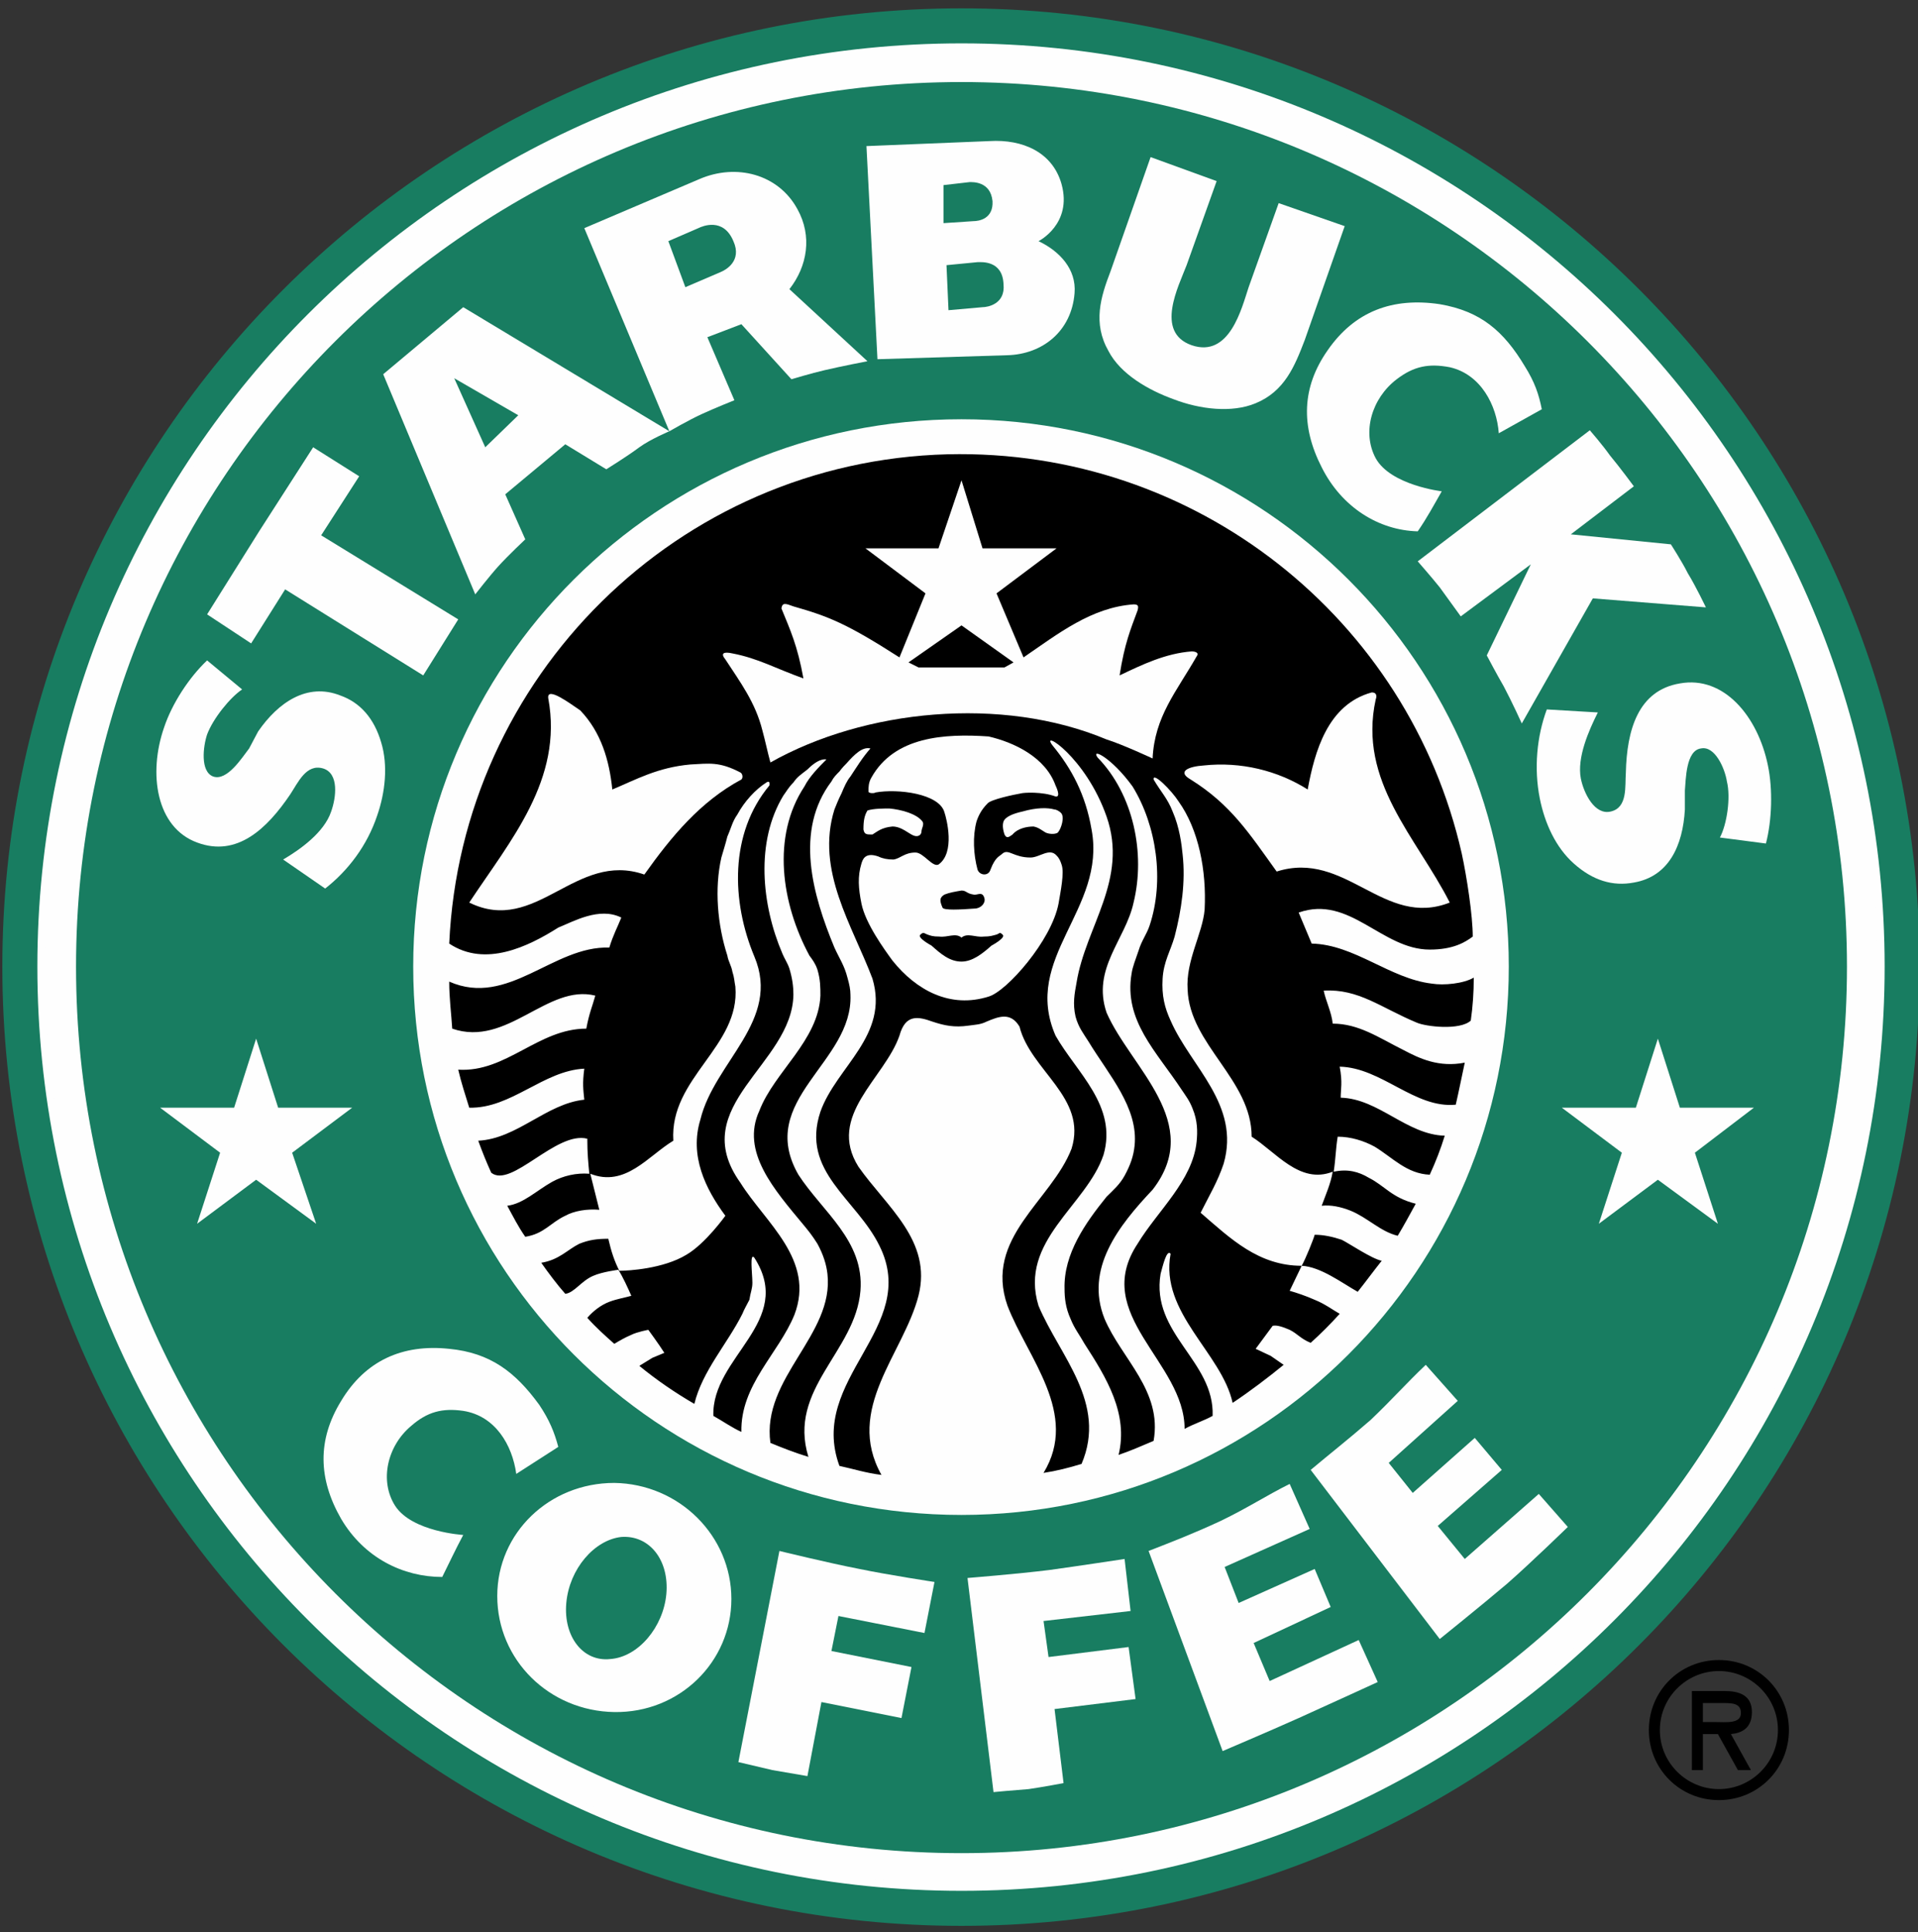
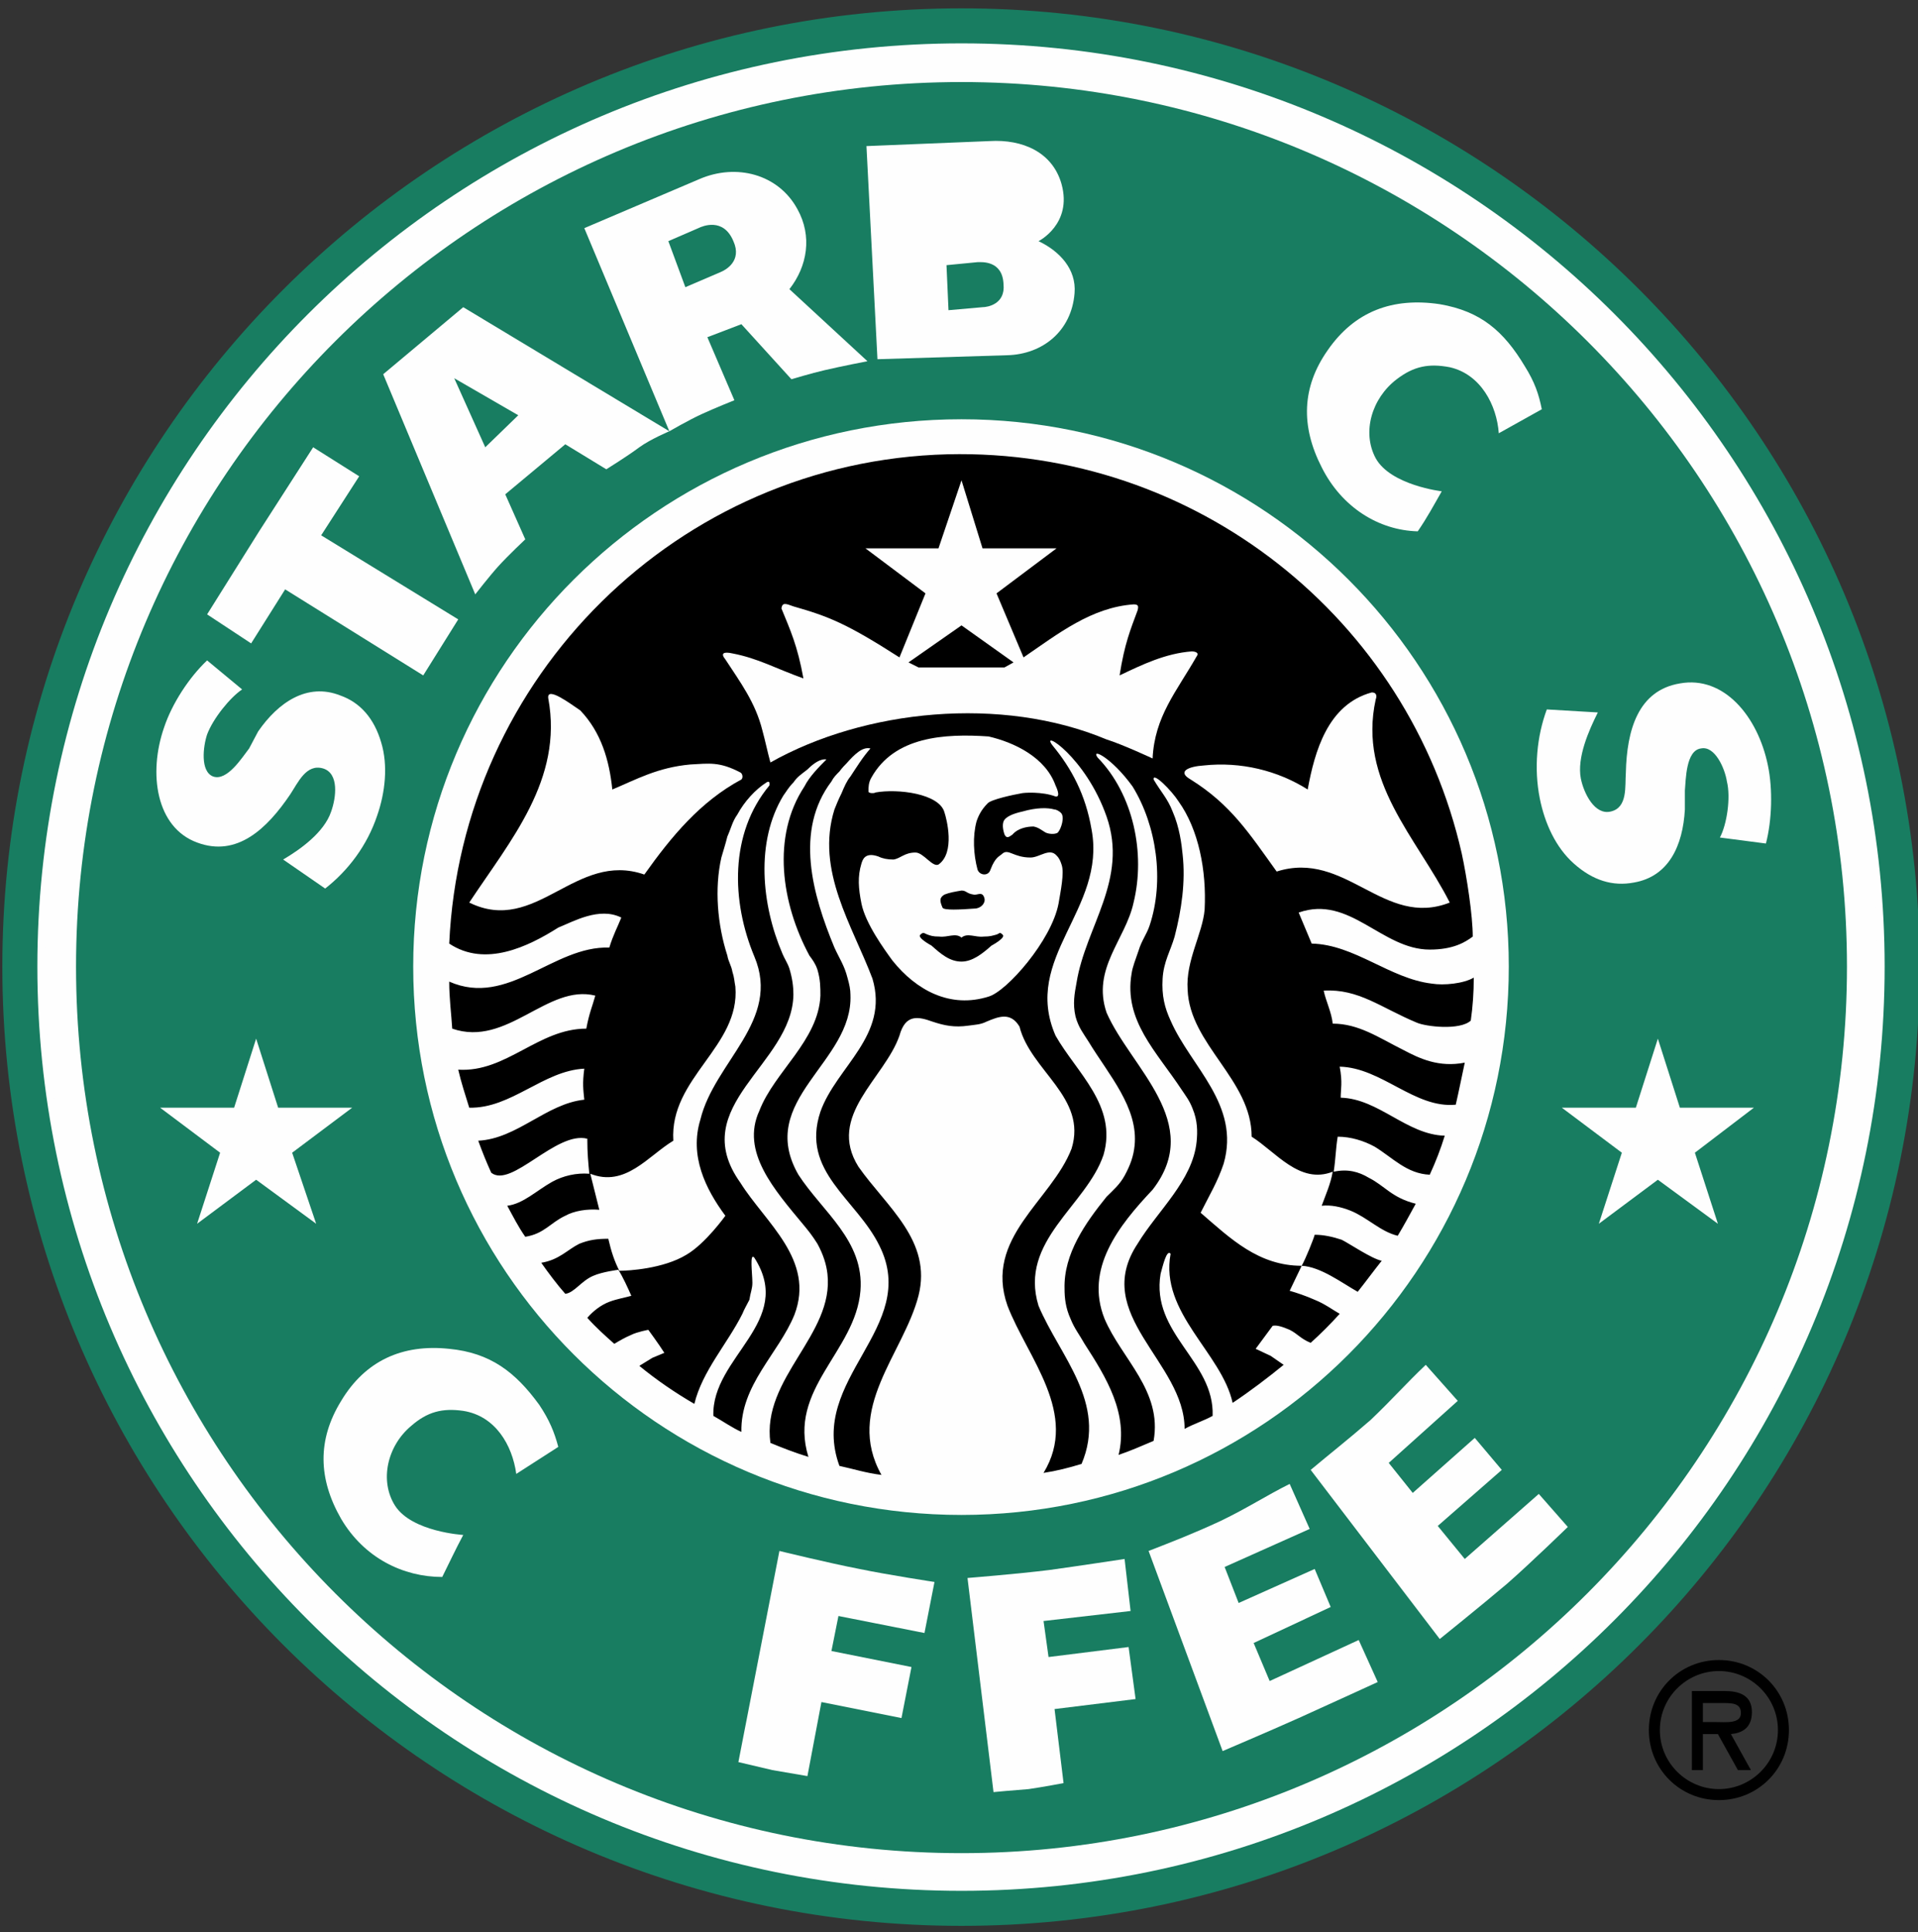
<svg xmlns="http://www.w3.org/2000/svg" xml:space="preserve" width="1.917in" height="1.931in" version="1.1" style="shape-rendering:geometricPrecision; text-rendering:geometricPrecision; image-rendering:optimizeQuality; fill-rule:evenodd; clip-rule:evenodd" viewBox="0 0 1917 1931">
  <rect x="0" y="0" width="1917" height="1931" fill="#333333" stroke="none" />
  <defs>
    <style type="text/css">
   
    .str1 {stroke:#FEFEFE;stroke-width:7.319}
    .str0 {stroke:#187D61;stroke-width:7.319}
    .fil1 {fill:#FEFEFE;fill-rule:nonzero}
    .fil3 {fill:black;fill-rule:nonzero}
    .fil2 {fill:black;fill-rule:nonzero}
    .fil0 {fill:#187D61;fill-rule:nonzero}
   
  </style>
  </defs>
  <g id="Layer_x0020_1">
    <path class="fil0 str0" d="M6 966c0,-526 428,-954 955,-954 527,0 954,428 954,954 0,528 -427,955 -954,955 -527,0 -955,-427 -955,-955z" />
    <path class="fil1 str1" d="M41 966c0,-507 412,-919 920,-919 508,0 919,412 919,919 0,508 -411,920 -919,920 -508,0 -920,-412 -920,-920z" />
    <path class="fil0" d="M76 966c0,-488 396,-884 885,-884 488,0 885,396 885,884 0,489 -397,886 -885,886 -489,0 -885,-397 -885,-886z" />
    <path class="fil1" d="M413 966c0,-302 245,-547 548,-547 302,0 547,245 547,547 0,303 -245,548 -547,548 -303,0 -548,-245 -548,-548z" />
    <path class="fil1" d="M1061 184c11,40 -23,57 -23,57 21,10 38,28 36,52 -3,38 -32,61 -67,62l-130 4 -11 -213 123 -5c33,-2 63,11 72,43z" />
    <path class="fil1" d="M669 431l-85 -203 115 -49c37,-16 79,-5 98,30 15,27 10,57 -8,80l78 72c0,0 -26,5 -43,9 -13,3 -33,9 -33,9l-50 -55 -34 13 27 63c0,0 -20,8 -33,14 -13,6 -32,17 -32,17z" />
    <path class="fil1" d="M669 431c0,0 -19,8 -30,16 -12,9 -33,22 -33,22l-41 -25 -60 50 20 45c0,0 -17,16 -27,27 -9,10 -23,28 -23,28l-92 -220 80 -67 206 124z" />
    <path class="fil0" d="M733 241c9,20 -8,29 -13,31l-35 15 -17 -46 30 -13c4,-2 25,-11 35,13z" />
    <path class="fil1" d="M1524 366c10,16 14,28 17,43l-43 24c-2,-28 -18,-59 -49,-66 -21,-4 -36,-1 -53,12 -25,19 -35,53 -21,79 15,27 66,33 66,33 -8,14 -15,27 -24,40 -39,-1 -76,-24 -96,-64 -21,-41 -20,-80 6,-117 27,-39 65,-53 112,-46 41,7 64,27 85,62z" />
    <polygon class="fil0" points="518,415 485,447 454,378 " />
-     <path class="fil1" d="M1633 486l-63 48 100 10c0,0 11,17 17,29 8,13 18,34 18,34l-113 -9 -71 125c0,0 -10,-22 -18,-37 -7,-12 -17,-31 -17,-31l44 -91 -70 52c0,0 -13,-18 -21,-29 -8,-10 -22,-26 -22,-26l172 -131c0,0 13,15 20,25 10,12 24,31 24,31z" />
    <polygon class="fil1" points="321,535 458,619 423,675 285,589 251,643 207,614 259,531 313,447 359,476 " />
    <path class="fil1" d="M1309 1528l-85 38 14 36 76 -34 16 38 -77 36 16 38 89 -41 19 42c0,0 -48,22 -79,36 -29,13 -76,33 -76,33l-74 -200c23,-9 44,-17 72,-30 27,-13 45,-25 69,-37l20 45z" />
-     <path class="fil1" d="M497 1595c0,-63 52,-113 117,-113 65,1 117,53 117,116 0,63 -52,114 -117,113 -65,-1 -117,-52 -117,-116z" />
    <path class="fil0" d="M566 1602c3,-34 28,-63 55,-66 28,-2 48,23 45,57 -3,33 -28,63 -56,65 -27,3 -47,-22 -44,-56z" />
    <path class="fil1" d="M1457 1400l-69 62 24 30 62 -55 27 32 -64 56 27 33 74 -65 29 33c0,0 -37,36 -61,57 -26,22 -67,55 -67,55l-129 -169c19,-16 37,-30 60,-50 22,-21 35,-36 55,-55l32 36z" />
    <path class="fil1" d="M207 660c-18,17 -35,43 -43,67 -16,46 -8,100 33,115 40,15 70,-14 93,-48 8,-12 16,-31 33,-26 16,5 13,29 8,43 -7,21 -31,38 -48,48l42 29c23,-18 42,-43 52,-73 8,-23 11,-50 4,-73 -7,-24 -21,-40 -41,-47 -33,-13 -62,7 -82,36l-9 17c-7,9 -22,33 -36,28 -13,-5 -10,-30 -6,-42 6,-16 23,-37 35,-45l-35 -29z" />
    <path class="fil1" d="M1765 843c6,-23 7,-54 2,-78 -10,-49 -44,-90 -88,-82 -42,7 -53,47 -54,89 -1,14 2,35 -15,39 -16,4 -27,-18 -30,-33 -4,-21 8,-48 17,-66l-51 -3c-10,27 -13,59 -7,89 5,25 16,49 34,65 19,17 39,23 60,19 35,-6 49,-37 51,-73l0 -19c1,-11 1,-40 16,-42 14,-3 24,20 26,33 4,16 0,43 -7,56l46 6z" />
-     <path class="fil1" d="M1278 203l-30 84c-7,21 -19,71 -57,58 -37,-13 -13,-59 -5,-80l30 -84 -66 -24 -40 114c-10,26 -18,52 -2,80 12,23 40,39 65,48 26,10 58,14 82,4 29,-12 39,-37 49,-63l40 -114 -66 -23z" />
    <path class="fil1" d="M539 1404c10,15 15,27 19,42l-42 27c-4,-29 -21,-58 -53,-63 -21,-3 -36,1 -52,15 -24,20 -32,55 -16,80 17,26 68,29 68,29 -8,15 -14,28 -21,42 -39,0 -78,-19 -101,-58 -23,-40 -24,-79 0,-118 24,-40 61,-57 108,-52 41,4 66,23 90,56z" />
    <path class="fil0" d="M1003 284c2,20 -16,23 -21,23l-34 3 -2 -45 31 -3c4,0 25,-2 26,22z" />
    <path class="fil1" d="M924 1632l10 -51c0,0 -46,-7 -75,-13 -31,-6 -80,-18 -80,-18l-41 211 34 8 35 6 14 -74 80 16 10 -51 -80 -16 7 -35 86 17z" />
    <path class="fil1" d="M1130 1610l-6 -52c0,0 -46,7 -75,11 -32,4 -82,8 -82,8l26 214c0,0 21,-2 35,-3 14,-2 35,-6 35,-6l-9 -74 81 -10 -7 -52 -80 10 -5 -36 87 -10z" />
    <path class="fil2" d="M1472 936c-8,6 -20,13 -43,13 -48,0 -80,-55 -131,-37l13 31c43,1 78,35 120,40 12,2 32,0 42,-6 0,15 -1,29 -3,43 -11,10 -45,6 -54,2 -36,-15 -58,-34 -93,-32 2,10 8,22 9,33 26,0 46,14 70,26 17,9 36,18 62,13 -3,14 -6,29 -9,42 -41,4 -74,-37 -116,-38 3,16 1,22 1,31 38,1 66,37 104,38 -4,13 -9,26 -15,39 -23,-1 -37,-17 -55,-28 -11,-6 -24,-10 -37,-10 -2,12 -2,22 -4,35 14,-3 25,0 35,6 16,8 23,20 47,26 -6,11 -12,22 -18,32 -17,-4 -30,-18 -47,-25 -10,-4 -20,-6 -29,-5 4,-11 9,-22 11,-34 -33,13 -57,-20 -81,-35 0,-57 -62,-92 -64,-147 -2,-29 15,-56 17,-80 2,-39 -6,-80 -26,-108 -7,-11 -26,-30 -25,-22 7,12 14,19 19,32 7,16 9,33 10,43 3,27 -1,55 -8,82 -4,14 -11,25 -12,42 -1,17 2,29 8,42 20,46 70,84 53,143 -6,18 -14,31 -23,49 30,26 58,53 101,53 4,-7 12,-27 13,-31 9,0 18,2 27,5 8,4 30,19 40,21 -8,10 -16,21 -24,31 -16,-9 -37,-25 -56,-26l-12 25c7,2 16,5 25,9 10,4 18,10 25,14 -9,10 -19,20 -29,29 -10,-4 -13,-9 -21,-13 -7,-3 -13,-5 -17,-4l-17 23 15 7 13 9c-16,13 -33,26 -51,38 -11,-50 -73,-90 -62,-149 -4,-5 -8,13 -10,20 -10,60 54,87 52,142 -9,5 -19,8 -28,13 0,-67 -94,-114 -47,-185 20,-33 55,-63 59,-102 1,-10 1,-21 -4,-33 -3,-8 -7,-13 -11,-19 -25,-38 -58,-69 -50,-116 1,-7 4,-14 7,-23 3,-10 8,-16 11,-25 15,-45 7,-100 -17,-139 -21,-29 -42,-39 -35,-29 36,37 48,96 36,145 -8,37 -42,66 -27,110 24,55 98,110 46,177 -34,36 -68,79 -48,129 17,40 58,72 49,122 -12,5 -23,10 -35,14 10,-41 -12,-77 -34,-111 -5,-9 -10,-15 -14,-25 -5,-11 -6,-21 -6,-30 -1,-35 21,-66 42,-92 7,-7 13,-12 18,-21 6,-11 9,-20 10,-30 4,-38 -26,-71 -46,-104 -5,-8 -10,-14 -13,-25 -3,-13 -1,-23 1,-34 9,-56 52,-103 30,-166 -21,-60 -67,-88 -54,-71 19,23 33,49 39,84 15,80 -70,128 -36,206 21,37 62,70 48,119 -17,51 -85,86 -65,151 21,50 69,97 43,158 -13,4 -25,7 -38,9 36,-59 -16,-115 -36,-167 -24,-68 44,-105 64,-157 16,-51 -41,-78 -52,-122 -9,-15 -21,-10 -33,-5 -6,3 -11,3 -18,4 -14,2 -24,0 -36,-4 -14,-5 -27,-8 -33,14 -15,43 -73,80 -41,131 28,40 74,74 60,129 -15,58 -74,113 -37,179 -16,-2 -28,-6 -42,-9 -32,-87 81,-138 40,-220 -23,-47 -79,-74 -59,-134 16,-45 69,-76 52,-133 -20,-53 -57,-108 -38,-169 2,-5 4,-10 7,-16 3,-7 5,-12 9,-17 6,-9 12,-19 20,-28 -8,-2 -16,6 -24,15 -2,2 -4,4 -7,8 -3,3 -6,6 -8,10 -37,49 -19,113 3,166 5,11 10,18 13,30 2,7 3,12 3,17 3,68 -95,105 -52,180 24,37 66,66 62,116 -5,61 -73,98 -52,166 -13,-4 -26,-9 -38,-14 -9,-65 64,-108 57,-169 -1,-9 -4,-19 -10,-30 -5,-8 -9,-13 -14,-19 -29,-35 -63,-73 -44,-114 15,-39 59,-70 61,-115 0,-8 0,-16 -3,-26 -2,-6 -5,-10 -8,-14 -28,-52 -38,-119 -5,-169 5,-10 15,-20 22,-27 -6,-1 -13,4 -19,10 -5,4 -10,7 -14,13 -5,5 -7,9 -10,13 -28,46 -22,109 -1,158 2,5 5,9 7,15 3,10 4,18 4,26 -1,70 -108,111 -53,188 25,40 75,77 54,132 -16,39 -54,70 -53,117 -9,-4 -19,-11 -28,-16 -2,-59 82,-94 41,-158 -5,-6 -2,16 -2,25 0,6 -2,10 -3,17 -3,6 -5,9 -7,14 -15,30 -40,57 -48,90 -19,-11 -38,-24 -55,-38l13 -8 12 -5c-5,-8 -16,-23 -16,-23 0,0 -11,2 -17,5 -7,3 -12,6 -17,9 -9,-8 -18,-16 -27,-26 6,-7 14,-13 22,-16 8,-3 15,-4 22,-6 -3,-7 -9,-20 -13,-26 0,0 -16,2 -25,6 -12,5 -19,17 -28,18 -8,-9 -17,-21 -24,-31 18,-3 26,-13 38,-19 10,-4 18,-5 29,-5 3,13 6,22 11,32 9,0 44,-2 67,-16 19,-11 39,-39 39,-39 -20,-27 -36,-60 -25,-96 14,-58 81,-99 54,-163 -23,-55 -25,-123 15,-171 1,-6 -3,-3 -3,-3 -11,7 -22,19 -29,32 -5,7 -6,13 -10,22 -2,8 -4,14 -6,21 -7,31 -4,67 6,98 1,6 4,10 5,16 2,6 2,10 3,15 5,60 -66,91 -62,154 -25,15 -48,47 -83,33l9 36c-12,-1 -25,1 -34,6 -15,7 -21,18 -40,21 -7,-10 -12,-20 -18,-31 16,-2 29,-15 45,-24 11,-6 24,-9 37,-8 -1,-11 -2,-20 -2,-35 -31,-8 -76,50 -96,34 -5,-11 -9,-21 -13,-32 39,-2 68,-37 106,-41 -1,-10 -2,-16 0,-31 -41,2 -73,40 -115,39 -4,-13 -8,-25 -11,-38 48,3 80,-41 128,-41 3,-16 6,-22 9,-33 -48,-12 -88,52 -143,33 -1,-16 -3,-30 -3,-47 59,26 104,-36 160,-34 4,-13 8,-20 12,-30 -22,-11 -48,4 -63,10 -30,19 -73,40 -109,16 12,-266 228,-482 498,-489 249,-6 461,165 514,399 5,23 11,62 11,83z" />
    <path class="fil1" d="M1375 699c-18,82 41,138 74,203 -66,26 -104,-53 -173,-31 -28,-39 -46,-67 -86,-92 -14,-8 -2,-13 13,-14 37,-4 74,5 104,24 7,-38 20,-85 64,-97 7,0 4,7 4,7z" />
    <path class="fil1" d="M580 710c21,22 29,50 32,79 24,-10 45,-22 78,-25 19,-1 29,-3 50,8 2,1 3,5 1,7 -41,22 -70,57 -97,95 -69,-24 -108,61 -175,28 41,-62 94,-123 79,-204 -2,-13 23,6 32,12z" />
    <path class="fil1" d="M1055 785c0,0 6,12 0,11 -13,-5 -32,-4 -35,-3 -6,1 -30,6 -33,10 -6,6 -9,12 -11,18 -4,15 -3,33 1,48 2,6 11,7 13,0 5,-13 9,-13 12,-16 6,-5 11,4 28,4 9,0 19,-10 26,-2 3,3 4,6 5,9 3,8 -1,27 -3,39 -7,37 -52,88 -70,93 -38,12 -72,-6 -96,-36 -8,-11 -27,-37 -31,-57 -3,-15 -4,-27 0,-40 1,-3 3,-12 17,-7 4,2 9,3 15,3 7,-1 11,-7 22,-7 8,0 17,15 23,12 17,-12 8,-46 6,-52 -5,-19 -47,-24 -69,-20 -1,1 -7,1 -7,-1 0,-4 0,-9 3,-14 23,-41 73,-44 117,-41 26,6 57,21 67,49z" />
-     <path class="fil1" d="M921 831c0,3 -3,6 -8,4 -5,-2 -12,-9 -21,-9 -11,1 -15,5 -20,8 -6,0 -8,0 -9,-5 0,-9 1,-14 4,-19 6,-2 16,-2 22,-2 11,1 27,5 33,13 2,3 -1,7 -1,10z" />
+     <path class="fil1" d="M921 831z" />
    <path class="fil1" d="M1060 812c5,4 0,17 -2,19 -1,3 -9,3 -13,1 -5,-3 -7,-5 -12,-6 -7,0 -16,2 -21,8 -4,3 -6,4 -8,0 -2,-6 -2,-10 -1,-13 2,-5 10,-8 19,-10 14,-4 25,-4 32,-2 2,0 5,2 6,3z" />
    <path class="fil2" d="M984 898c1,5 -4,10 -10,10 -14,1 -31,2 -32,-1 -3,-7 -3,-10 2,-13 5,-2 11,-3 17,-4 5,0 5,3 12,4 4,1 9,-4 11,4z" />
    <path class="fil2" d="M961 937c6,-5 14,0 22,-1 7,0 9,-1 13,-2 3,-1 3,-3 6,0 4,3 -11,11 -11,11 -9,8 -19,16 -30,16 -12,0 -21,-8 -30,-16 0,0 -15,-8 -11,-11 3,-3 4,-1 7,0 3,1 5,2 12,2 8,1 16,-4 22,1z" />
    <polygon class="fil1" points="256,1038 234,1107 160,1107 220,1152 197,1223 256,1179 316,1223 292,1152 352,1107 278,1107 " />
    <polygon class="fil1" points="1657,1038 1635,1107 1561,1107 1621,1152 1598,1223 1657,1179 1717,1223 1694,1152 1753,1107 1679,1107 " />
    <path class="fil1" d="M1023 657c35,-24 68,-50 110,-53 5,0 5,2 4,6 -7,19 -13,33 -18,65 23,-11 46,-22 72,-24 3,0 8,1 5,5 -20,35 -42,60 -44,102 0,0 -30,-14 -46,-19 -105,-44 -242,-30 -336,23 -3,-11 -5,-21 -8,-32 -7,-28 -22,-48 -37,-71 -5,-6 -2,-8 7,-6 26,5 43,15 71,25 -6,-33 -13,-48 -22,-70 1,-6 4,-5 12,-2 35,10 53,17 106,51l26 -64 -60 -45 73 0 23 -68 21 68 74 0 -60 45 27 64z" />
    <polygon class="fil2" points="961,625 1013,662 1004,667 918,667 908,662 " />
-     <path class="fil0" d="M992 201c1,18 -14,20 -19,20l-30 2 0 -38 26 -3c3,0 21,-1 23,19z" />
    <path class="fil3" d="M1718 1799c39,0 70,-31 70,-70 0,-39 -31,-70 -70,-70 -39,0 -70,31 -70,70 0,39 31,70 70,70zm0 -129l0 0c32,0 59,26 59,59 0,33 -27,59 -59,59 -32,0 -59,-26 -59,-59 0,-33 27,-59 59,-59zm12 63l0 0c11,-1 21,-6 21,-22 0,-17 -13,-21 -27,-21l-33 0 0 79 11 0 0 -36 15 0 20 36 13 0 -20 -36zm-8 -31l0 0c9,0 18,0 18,10 0,11 -15,9 -26,9l-12 0 0 -19 20 0z" />
  </g>
</svg>